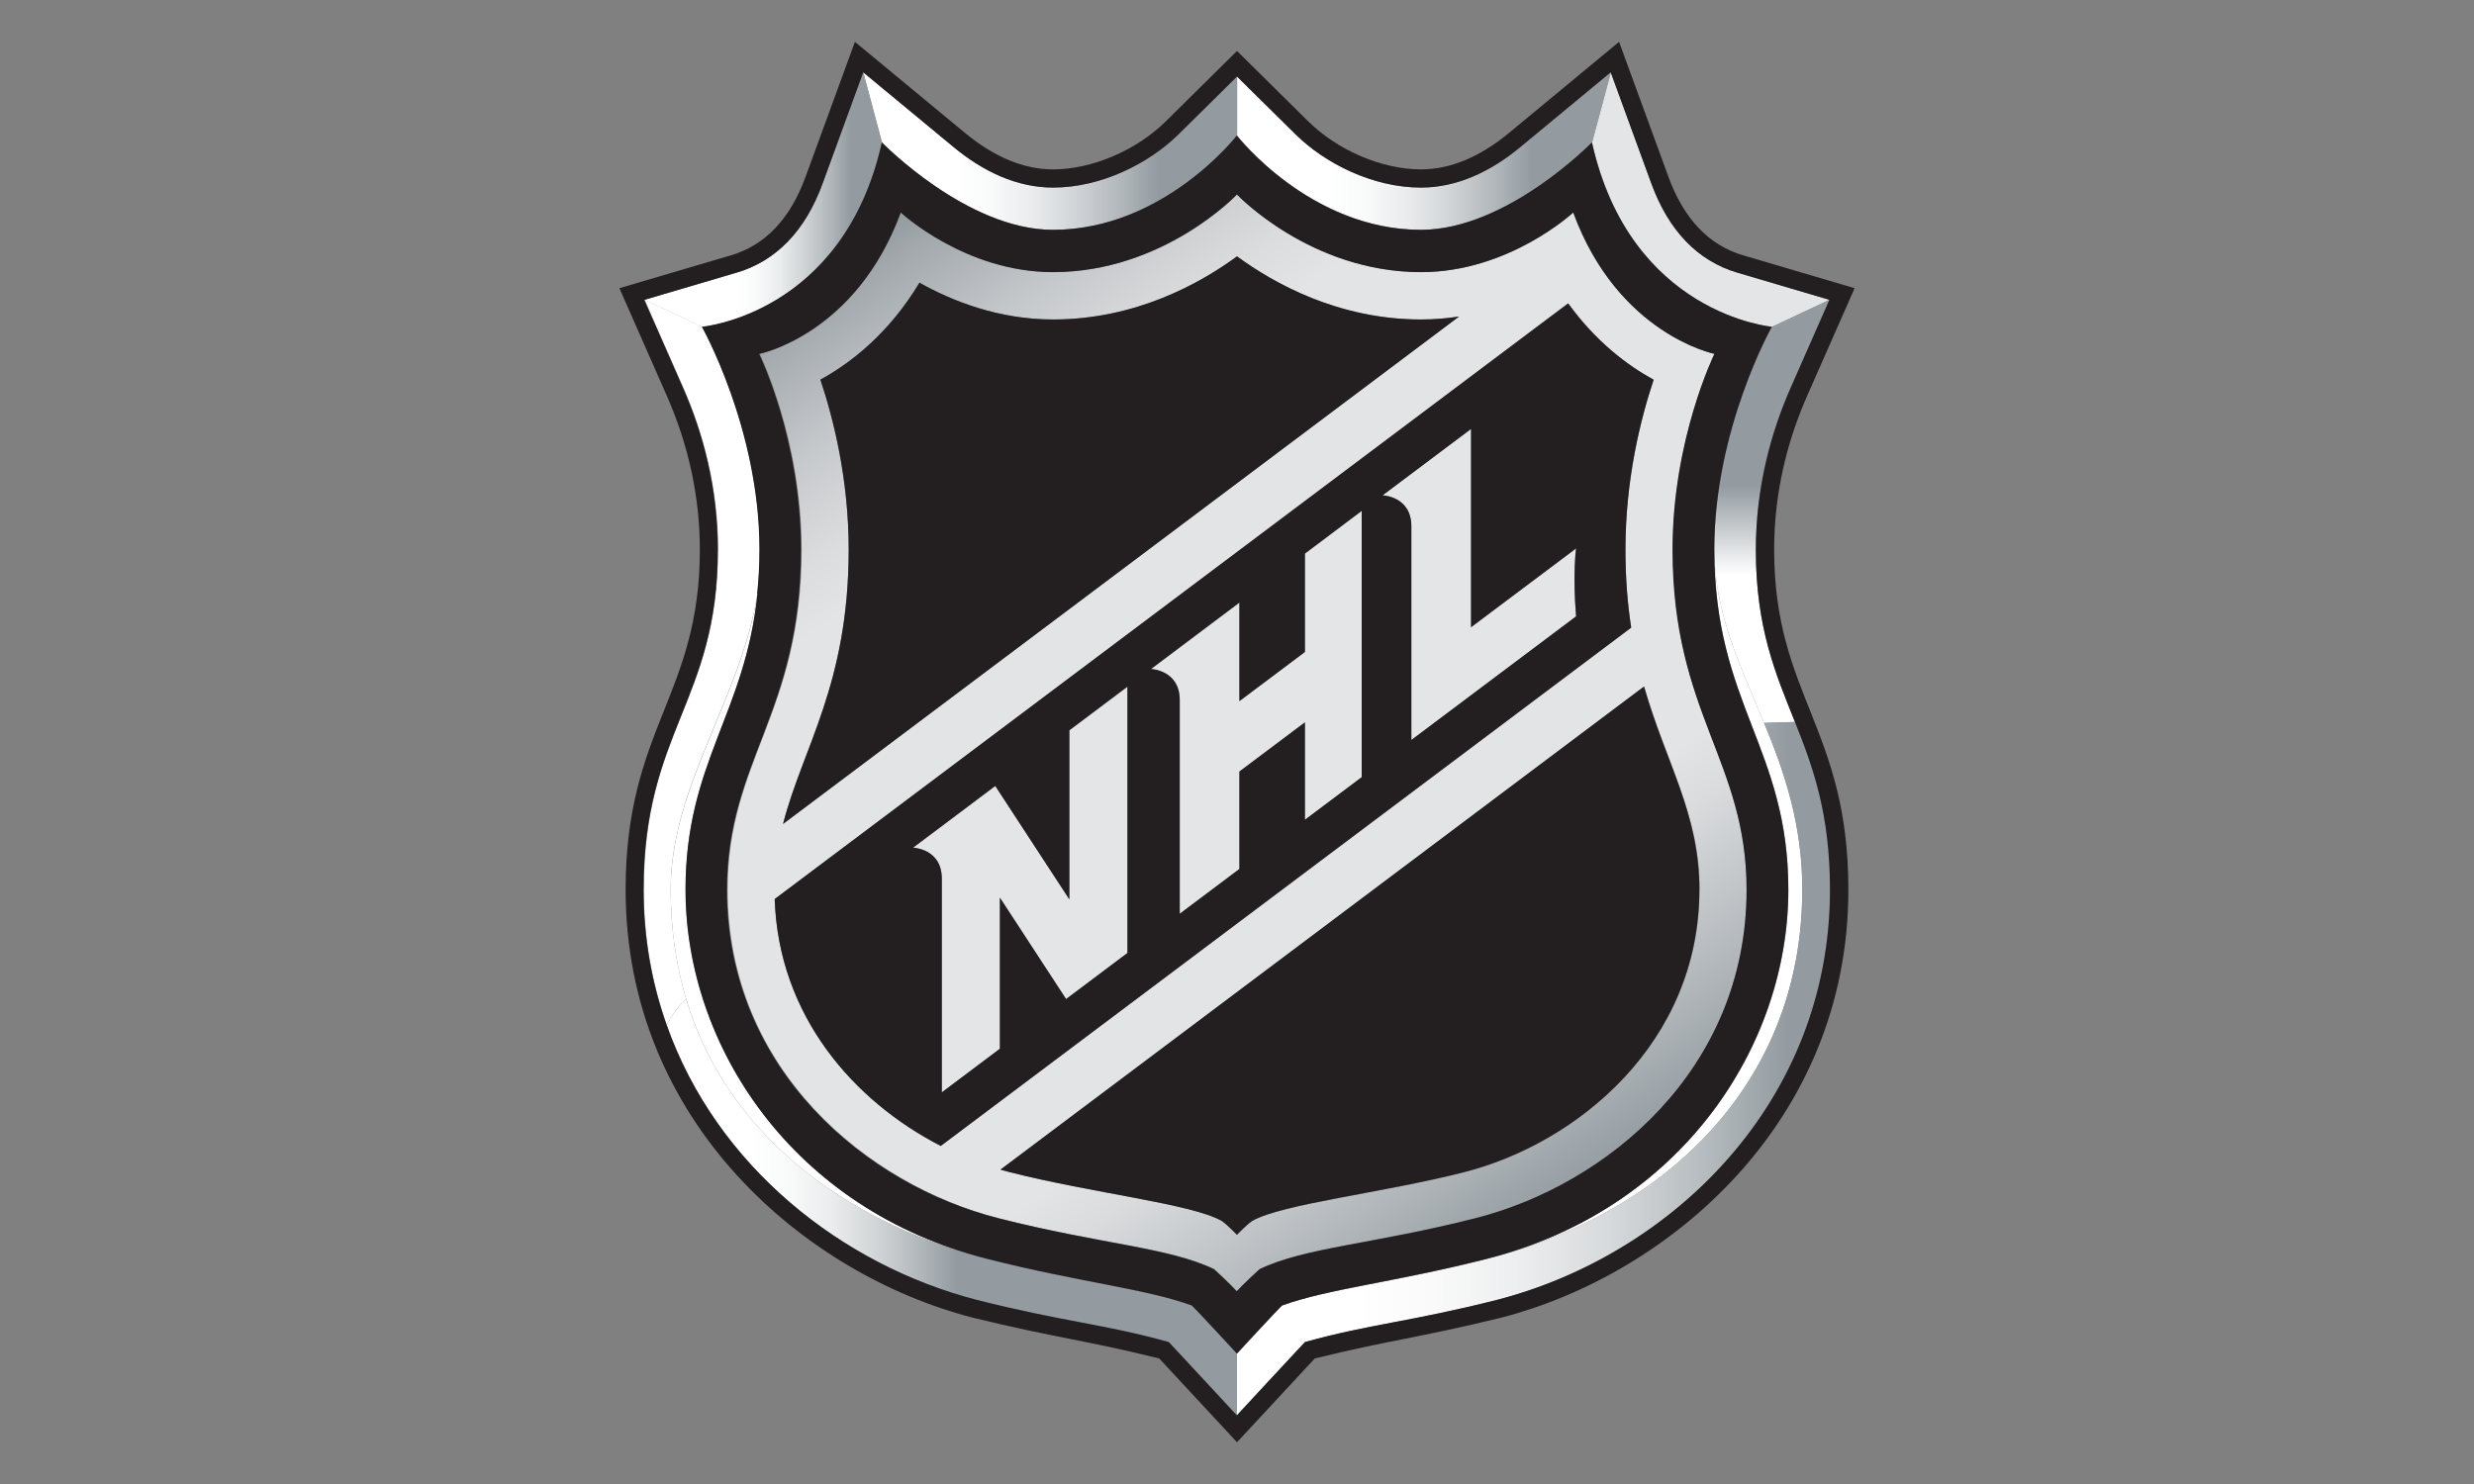
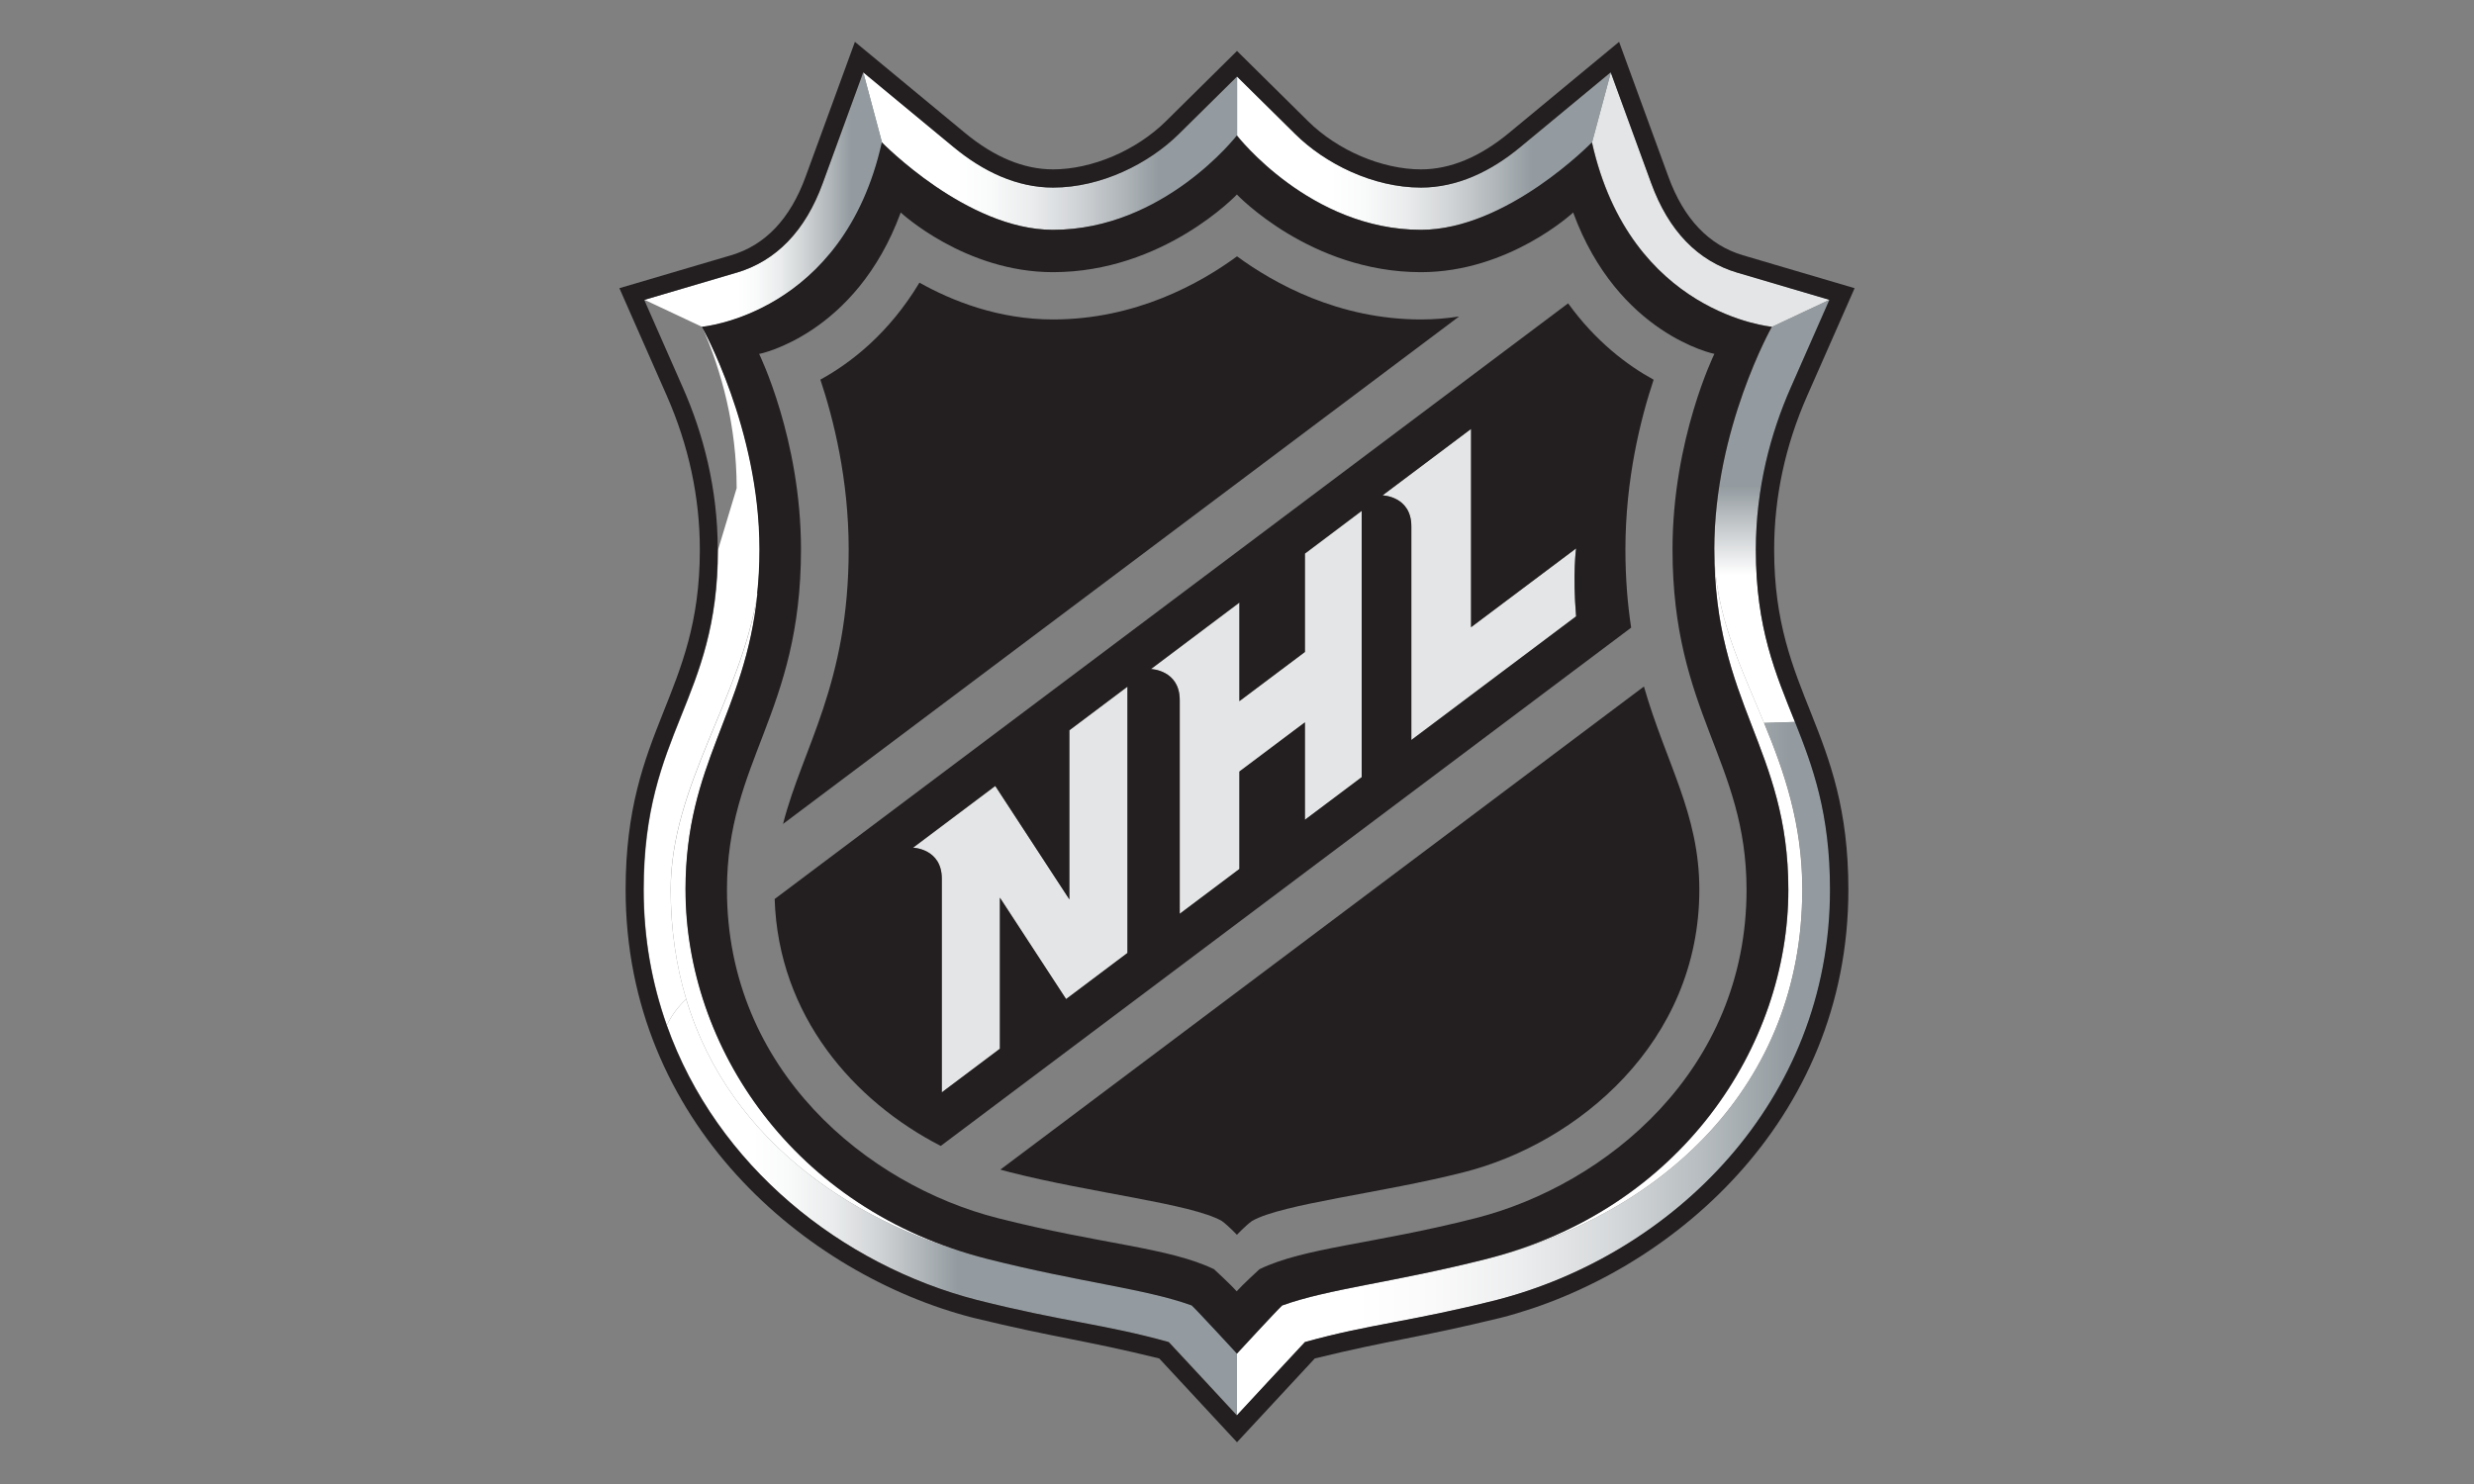
<svg xmlns="http://www.w3.org/2000/svg" viewBox="0 0 250 150" version="1.1" id="Layer_1">
  <rect x="0" y="0" width="250" height="150" fill="#808080" stroke="none" />
  <defs>
    <style>
      .st0 {
        fill: url(#linear-gradient2);
      }

      .st1 {
        fill: url(#linear-gradient1);
      }

      .st2 {
        fill: url(#linear-gradient3);
      }

      .st3 {
        fill: url(#linear-gradient6);
      }

      .st4 {
        fill: url(#linear-gradient7);
      }

      .st5 {
        fill: url(#linear-gradient5);
      }

      .st6 {
        fill: url(#linear-gradient4);
      }

      .st7 {
        fill: #231f20;
      }

      .st8 {
        fill: url(#linear-gradient);
      }

      .st9 {
        fill: #e4e5e6;
      }

      .st10 {
        fill: #fff;
      }

      .st11 {
        display: none;
      }
    </style>
    <linearGradient gradientUnits="userSpaceOnUse" gradientTransform="translate(-3599.41 -3185.14) scale(.28 -.28)" y2="-11614.64" x2="13272.86" y1="-11614.64" x1="13218.33" id="linear-gradient">
      <stop stop-color="#fff" offset=".11" />
      <stop stop-color="#dbdedf" offset=".24" />
      <stop stop-color="#a7adb1" offset=".44" />
      <stop stop-color="#939ba0" offset=".54" />
    </linearGradient>
    <linearGradient gradientUnits="userSpaceOnUse" gradientTransform="translate(0 152) scale(1 -1)" y2="121.69" x2="179.06" y1="78.93" x1="179.06" id="linear-gradient1">
      <stop stop-color="#fff" offset="0" />
      <stop stop-color="#fff" offset=".35" />
      <stop stop-color="#939ba0" offset=".56" />
      <stop stop-color="#939ba0" offset="1" />
    </linearGradient>
    <linearGradient gradientUnits="userSpaceOnUse" gradientTransform="translate(0 152) scale(1 -1)" y2="29.97" x2="125.01" y1="29.97" x1="67.4" id="linear-gradient2">
      <stop stop-color="#fff" offset=".15" />
      <stop stop-color="#f9fafa" offset=".21" />
      <stop stop-color="#eaeced" offset=".29" />
      <stop stop-color="#d1d4d6" offset=".37" />
      <stop stop-color="#aeb4b8" offset=".45" />
      <stop stop-color="#939ba0" offset=".51" />
    </linearGradient>
    <linearGradient gradientUnits="userSpaceOnUse" gradientTransform="translate(0 152) scale(1 -1)" y2="130.42" x2="90.89" y1="32.88" x1="159.19" id="linear-gradient3">
      <stop stop-color="#939ba0" offset="0" />
      <stop stop-color="#979fa4" offset="0" />
      <stop stop-color="#c0c4c7" offset=".12" />
      <stop stop-color="#d9dbdd" offset=".2" />
      <stop stop-color="#e3e4e5" offset=".25" />
      <stop stop-color="#e3e4e5" offset=".75" />
      <stop stop-color="#dbdcde" offset=".8" />
      <stop stop-color="#c5c8cb" offset=".88" />
      <stop stop-color="#a2a8ac" offset=".97" />
      <stop stop-color="#939ba0" offset="1" />
    </linearGradient>
    <linearGradient gradientUnits="userSpaceOnUse" gradientTransform="translate(0 152) scale(1 -1)" y2="136.73" x2="125" y1="136.73" x1="87.23" id="linear-gradient4">
      <stop stop-color="#fff" offset=".25" />
      <stop stop-color="#f9fafa" offset=".34" />
      <stop stop-color="#eaeced" offset=".45" />
      <stop stop-color="#d1d4d7" offset=".57" />
      <stop stop-color="#aeb4b8" offset=".7" />
      <stop stop-color="#939ba0" offset=".79" />
    </linearGradient>
    <linearGradient gradientUnits="userSpaceOnUse" gradientTransform="translate(0 152) scale(1 -1)" y2="43.98" x2="184.94" y1="43.98" x1="125" id="linear-gradient5">
      <stop stop-color="#fff" offset=".2" />
      <stop stop-color="#fafafa" offset=".33" />
      <stop stop-color="#edeeef" offset=".47" />
      <stop stop-color="#d6d9db" offset=".63" />
      <stop stop-color="#b7bdc0" offset=".78" />
      <stop stop-color="#939ba0" offset=".93" />
    </linearGradient>
    <linearGradient gradientUnits="userSpaceOnUse" gradientTransform="translate(0 152) scale(1 -1)" y2="136.72" x2="162.78" y1="136.72" x1="125.01" id="linear-gradient6">
      <stop stop-color="#fff" offset=".25" />
      <stop stop-color="#f9fafa" offset=".34" />
      <stop stop-color="#eaeced" offset=".45" />
      <stop stop-color="#d1d4d6" offset=".57" />
      <stop stop-color="#aeb4b8" offset=".7" />
      <stop stop-color="#939ba0" offset=".79" />
    </linearGradient>
    <linearGradient gradientUnits="userSpaceOnUse" gradientTransform="translate(0 152) scale(1 -1)" y2="131.82" x2="89.13" y1="131.82" x1="65.13" id="linear-gradient7">
      <stop stop-color="#fff" offset=".39" />
      <stop stop-color="#f9fafa" offset=".47" />
      <stop stop-color="#eaeced" offset=".57" />
      <stop stop-color="#d1d4d6" offset=".67" />
      <stop stop-color="#aeb4b8" offset=".79" />
      <stop stop-color="#939ba0" offset=".87" />
    </linearGradient>
  </defs>
  <g>
    <path d="M69.28,89.94c0-12.86,6.03-17.75,7.27-29.93-1.69,10.67-8.77,19.43-8.77,29.93,0,4.04.56,7.72,1.57,11.07,4.44,14.79,17.68,23.01,30.48,26.26-19.73-4.99-30.54-21.55-30.54-37.33h0Z" class="st10" />
    <path d="M178.26,73.07c-2.4-5.82-5.02-11.07-5.02-17.53,0,15.65,7.48,20.07,7.48,34.4,0,15.78-10.81,32.34-30.54,37.33,17.79-4.5,31.94-17.53,31.94-37.33,0-6.71-1.85-11.98-3.86-16.86h0Z" class="st10" />
  </g>
  <g>
    <path d="M175.6,27.57c-4.03-1.19-6.98-4.24-8.73-9.06l-4.09-11.2-1.9,7.08c3.88,17.39,18.19,18.64,18.19,18.64l5.81-2.73-9.28-2.74h0Z" class="st9" />
    <path d="M108.07,90.92l-7.49-11.47-8.32,6.25s2.91.08,2.91,3.13v21.6l5.87-4.41v-15.27l6.69,10.25,6.2-4.66v-26.92l-5.87,4.41v17.1h0Z" class="st9" />
    <path d="M131.87,65.9l-6.62,4.97v-9.95l-8.94,6.72s2.91.08,2.91,3.14v21.6l6.03-4.53v-9.85l6.62-4.97v9.85l5.74-4.31v-26.92l-5.74,4.32v9.95h0Z" class="st9" />
    <path d="M148.65,63.4v-20.05l-8.95,6.72s2.91.08,2.91,3.13v21.6l16.65-12.5c-.36-4.31,0-6.87,0-6.87l-10.62,7.97h0Z" class="st9" />
  </g>
  <g>
-     <path d="M72.56,55.57c0,15.29-7.5,18.33-7.5,34.36,0,4.9.83,9.47,2.33,13.68.46-.97,1.16-1.9,1.95-2.62-1-3.34-1.57-7.03-1.57-11.07,0-10.51,7.07-19.25,8.77-29.93.14-1.39.23-2.87.23-4.46,0-12.2-5.82-22.5-5.82-22.5l-5.81-2.73,3.94,8.95c1.98,4.51,3.49,10.05,3.49,16.31h0Z" class="st8" />
+     <path d="M72.56,55.57c0,15.29-7.5,18.33-7.5,34.36,0,4.9.83,9.47,2.33,13.68.46-.97,1.16-1.9,1.95-2.62-1-3.34-1.57-7.03-1.57-11.07,0-10.51,7.07-19.25,8.77-29.93.14-1.39.23-2.87.23-4.46,0-12.2-5.82-22.5-5.82-22.5c1.98,4.51,3.49,10.05,3.49,16.31h0Z" class="st8" />
    <path d="M173.24,55.54c0,6.46,2.63,11.72,5.02,17.53l3.12-.1c-1.94-4.86-3.95-9.48-3.95-17.4,0-6.26,1.51-11.81,3.49-16.31l3.94-8.95-5.81,2.73s-5.82,10.31-5.82,22.5h0Z" class="st1" />
    <path d="M120.43,131.95c-4.76-1.71-11.23-2.32-20.61-4.69-12.81-3.25-26.04-11.47-30.48-26.26-.79.71-1.48,1.65-1.95,2.62,5.05,14.27,17.7,24.27,31.38,27.79,8.75,2.21,12.83,2.43,19.36,4.25.85.9,6.88,7.41,6.88,7.41v-6.24s-3.96-4.3-4.57-4.87h0Z" class="st0" />
-     <path d="M100.87,123.12c10.43,2.65,17.26,2.95,21.84,5.16,0,0,1.67,1.53,2.29,2.23.63-.7,2.3-2.23,2.3-2.23,4.58-2.21,11.4-2.51,21.84-5.16,13.17-3.34,27.38-14.95,27.38-33.19,0-13.04-7.48-17.83-7.48-34.4,0-11.16,4.23-19.77,4.23-19.77,0,0-9.74-1.96-14.27-14.29,0,0-6.47,6.03-15.38,6.03-11.18,0-18.6-7.85-18.6-7.85,0,0-7.42,7.85-18.59,7.85-8.92,0-15.38-6.03-15.38-6.03-4.53,12.33-14.27,14.29-14.27,14.29,0,0,4.23,8.61,4.23,19.77,0,16.57-7.48,21.35-7.48,34.4,0,18.24,14.21,29.84,27.38,33.19h-.01ZM171.74,89.94c0,15.47-12.33,25.64-23.78,28.55-8.26,2.11-18.37,3.19-21.42,4.93-.69.5-1.53,1.4-1.53,1.4,0,0-.84-.9-1.53-1.4-3.05-1.74-13.17-2.82-21.42-4.93-.31-.08-.62-.16-.93-.25l65.03-48.83c2.22,7.75,5.6,12.82,5.6,20.54h-.01ZM167.11,38.38c-1.32,3.95-2.85,10.07-2.85,17.16,0,2.94.21,5.55.58,7.9l-69.77,52.39c-8.74-4.49-16.39-13.11-16.77-24.95l80.18-60.21c2.8,3.88,6,6.28,8.64,7.72h-.01ZM85.76,55.54c0-7.09-1.54-13.2-2.86-17.16,3.07-1.69,6.93-4.67,10.01-9.8,3.3,1.85,7.99,3.72,13.5,3.72,8.34,0,14.86-3.65,18.59-6.38,3.73,2.74,10.25,6.38,18.6,6.38,1.33,0,2.62-.11,3.84-.3l-68.31,51.29c1.97-7.72,6.63-14.11,6.63-27.74h0Z" class="st2" />
    <path d="M106.41,23.23c11.21,0,18.59-9.53,18.59-9.53v-5.96l-5.87,5.8c-3.01,2.98-7.85,5.42-12.72,5.42-3.64,0-7.07-1.62-10.07-4.11l-9.11-7.54,1.89,7.08s8.58,8.84,17.28,8.84h0Z" class="st6" />
    <path d="M182.12,89.94c0,19.8-14.15,32.83-31.94,37.33-9.37,2.37-15.85,2.98-20.61,4.69-.61.57-4.57,4.87-4.57,4.87v6.24s6.03-6.51,6.88-7.41c6.53-1.82,10.6-2.04,19.36-4.25,17.71-4.56,33.7-19.99,33.7-41.47,0-7.73-1.75-12.44-3.54-16.96l-3.12.1c2.01,4.88,3.86,10.15,3.86,16.86h0Z" class="st5" />
    <path d="M143.6,23.23c8.7,0,17.28-8.84,17.28-8.84l1.9-7.08-9.11,7.54c-3,2.49-6.43,4.11-10.06,4.11-4.88,0-9.71-2.43-12.72-5.42l-5.87-5.8v5.96s7.38,9.53,18.6,9.53h-.01Z" class="st3" />
    <path d="M89.13,14.39l-1.89-7.08-4.09,11.2c-1.76,4.82-4.7,7.87-8.73,9.06l-9.28,2.74,5.81,2.73s14.31-1.25,18.19-18.64h0Z" class="st4" />
  </g>
  <g>
    <path d="M70.72,55.57c0,14.7-7.5,18.04-7.5,34.36,0,23.52,18.18,38.91,35.09,43.26,8.54,2.08,11.12,2.22,18.83,4.12.63.68,7.86,8.47,7.86,8.47,0,0,7.23-7.79,7.86-8.47,7.71-1.89,10.29-2.04,18.83-4.12,16.9-4.35,35.09-19.74,35.09-43.26,0-16.32-7.5-19.67-7.5-34.36,0-5.31,1.12-10.54,3.34-15.57l4.79-10.87-11.29-3.33c-3.44-1.02-5.97-3.68-7.52-7.92l-4.99-13.65-11.13,9.21c-2.95,2.44-5.94,3.68-8.88,3.68-3.94,0-8.43-1.91-11.43-4.88l-7.17-7.09-7.17,7.09c-3,2.97-7.48,4.88-11.42,4.88-2.95,0-5.94-1.24-8.89-3.68l-11.13-9.21-4.99,13.65c-1.55,4.24-4.08,6.91-7.52,7.92l-11.29,3.33,4.79,10.87c2.21,5.02,3.34,10.26,3.34,15.57h0ZM74.41,27.57c4.03-1.19,6.98-4.24,8.73-9.06l4.09-11.2,9.11,7.54c3,2.49,6.42,4.11,10.07,4.11,4.88,0,9.7-2.43,12.72-5.42l5.87-5.8,5.87,5.8c3.01,2.98,7.85,5.42,12.72,5.42,3.64,0,7.07-1.62,10.06-4.11l9.11-7.54,4.09,11.2c1.76,4.82,4.7,7.87,8.73,9.06l9.28,2.74-3.94,8.95c-1.98,4.51-3.49,10.05-3.49,16.31,0,7.92,2.01,12.55,3.95,17.4,1.8,4.52,3.54,9.23,3.54,16.96,0,21.48-15.99,36.91-33.7,41.47-8.76,2.21-12.83,2.43-19.36,4.25-.85.9-6.88,7.41-6.88,7.41,0,0-6.03-6.51-6.88-7.41-6.53-1.82-10.6-2.04-19.36-4.25-13.67-3.52-26.33-13.52-31.38-27.79-1.49-4.21-2.33-8.79-2.33-13.68,0-16.05,7.5-19.08,7.5-34.36,0-6.26-1.51-11.81-3.49-16.31l-3.94-8.95,9.28-2.74h.01Z" class="st7" />
    <path d="M101.11,118.23c.31.09.62.17.93.25,8.26,2.11,18.37,3.19,21.42,4.93.69.5,1.53,1.4,1.53,1.4,0,0,.84-.9,1.53-1.4,3.05-1.74,13.16-2.82,21.42-4.93,11.45-2.91,23.78-13.08,23.78-28.55,0-7.71-3.38-12.79-5.6-20.54l-65.03,48.83h.01Z" class="st7" />
    <path d="M79.13,83.28l68.31-51.29c-1.22.19-2.51.3-3.84.3-8.35,0-14.87-3.65-18.6-6.38-3.73,2.74-10.25,6.38-18.59,6.38-5.51,0-10.2-1.87-13.5-3.72-3.08,5.13-6.94,8.12-10.01,9.8,1.32,3.95,2.86,10.07,2.86,17.16,0,13.64-4.66,20.03-6.63,27.74h0Z" class="st7" />
    <path d="M95.06,115.83l69.77-52.39c-.36-2.35-.58-4.96-.58-7.9,0-7.09,1.53-13.2,2.85-17.16-2.63-1.44-5.84-3.84-8.64-7.72l-80.18,60.21c.38,11.84,8.03,20.46,16.77,24.95h.01ZM148.65,43.35v20.05l10.62-7.97s-.36,2.56,0,6.87l-16.65,12.5v-21.6c0-3.05-2.91-3.13-2.91-3.13l8.95-6.72h0ZM125.24,60.92v9.95l6.62-4.97v-9.95l5.74-4.32v26.92l-5.74,4.31v-9.85l-6.62,4.97v9.85l-6.03,4.53v-21.6c0-3.05-2.91-3.14-2.91-3.14l8.94-6.72h0ZM100.57,79.44l7.49,11.47v-17.1l5.87-4.41v26.92l-6.2,4.66-6.69-10.25v15.27l-5.87,4.41v-21.6c0-3.05-2.91-3.13-2.91-3.13l8.32-6.25h0Z" class="st7" />
    <path d="M76.54,60c-1.24,12.19-7.27,17.07-7.27,29.93,0,15.78,10.81,32.34,30.54,37.33,9.37,2.37,15.85,2.98,20.61,4.69.61.57,4.57,4.87,4.57,4.87,0,0,3.96-4.3,4.57-4.87,4.77-1.71,11.23-2.32,20.61-4.69,19.73-4.99,30.54-21.55,30.54-37.33,0-14.33-7.48-18.75-7.48-34.4,0-12.2,5.82-22.5,5.82-22.5,0,0-14.31-1.25-18.19-18.64,0,0-8.58,8.84-17.28,8.84-11.21,0-18.6-9.53-18.6-9.53,0,0-7.38,9.53-18.59,9.53-8.7,0-17.28-8.84-17.28-8.84-3.88,17.39-18.19,18.64-18.19,18.64,0,0,5.82,10.31,5.82,22.5,0,1.6-.08,3.08-.23,4.46h.02ZM76.75,35.77s9.74-1.96,14.27-14.29c0,0,6.47,6.03,15.38,6.03,11.17,0,18.59-7.85,18.59-7.85,0,0,7.42,7.85,18.6,7.85,8.91,0,15.38-6.03,15.38-6.03,4.53,12.33,14.27,14.29,14.27,14.29,0,0-4.23,8.61-4.23,19.77,0,16.57,7.48,21.35,7.48,34.4,0,18.24-14.21,29.84-27.38,33.19-10.43,2.65-17.26,2.95-21.84,5.16,0,0-1.67,1.53-2.3,2.23-.63-.7-2.29-2.23-2.29-2.23-4.59-2.21-11.41-2.51-21.84-5.16-13.17-3.34-27.38-14.95-27.38-33.19,0-13.04,7.48-17.83,7.48-34.4,0-11.16-4.23-19.77-4.23-19.77h.01Z" class="st7" />
    <g class="st11">
      <path d="M170.13,132.04c0,2.66,2.16,4.82,4.82,4.82s4.82-2.16,4.82-4.82-2.16-4.82-4.82-4.82-4.82,2.16-4.82,4.82ZM178.74,132.04c0,2.09-1.69,3.79-3.79,3.79s-3.79-1.69-3.79-3.79,1.69-3.79,3.79-3.79,3.79,1.69,3.79,3.79Z" class="st7" />
      <path d="M172.98,134.79h1.03v-2.24h.74l1.04,2.24h1.14l-1.09-2.33c.64-.23,1.09-.83,1.09-1.54,0-.9-.73-1.64-1.64-1.64h-2.33v5.51h0ZM174.01,130.31h1.29c.33,0,.61.27.61.61s-.27.6-.61.6h-1.29v-1.2Z" class="st7" />
    </g>
  </g>
</svg>